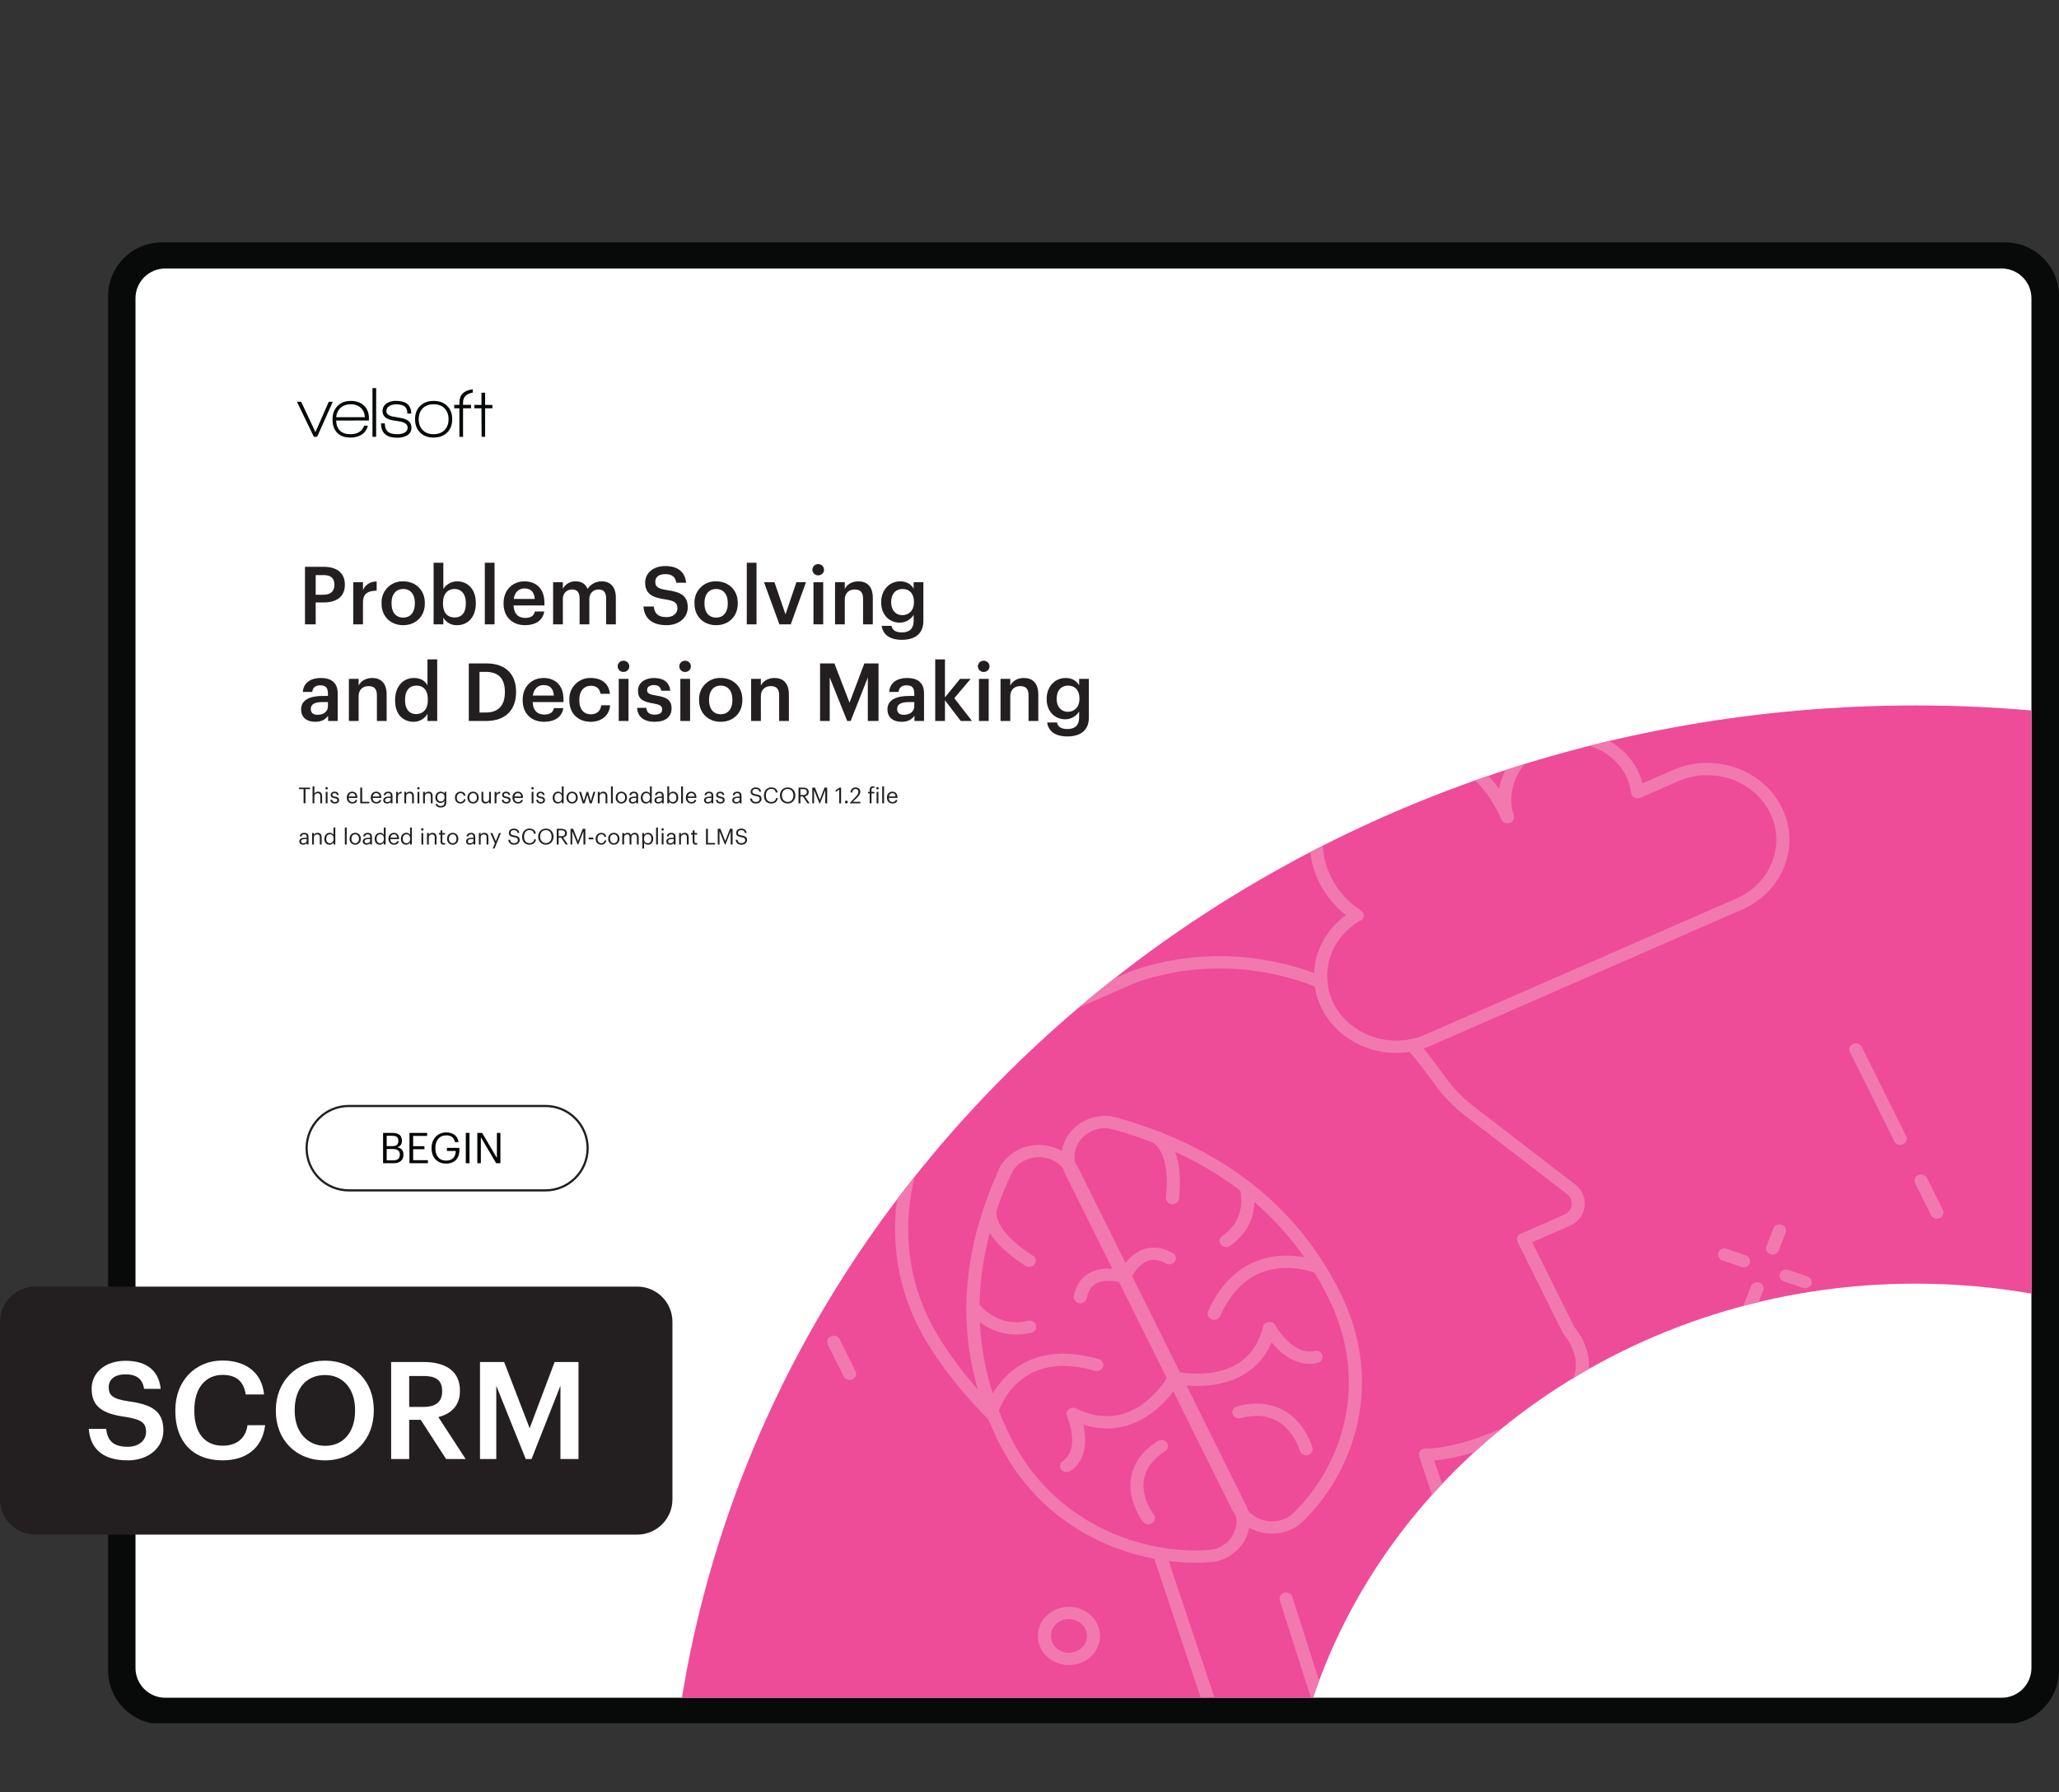
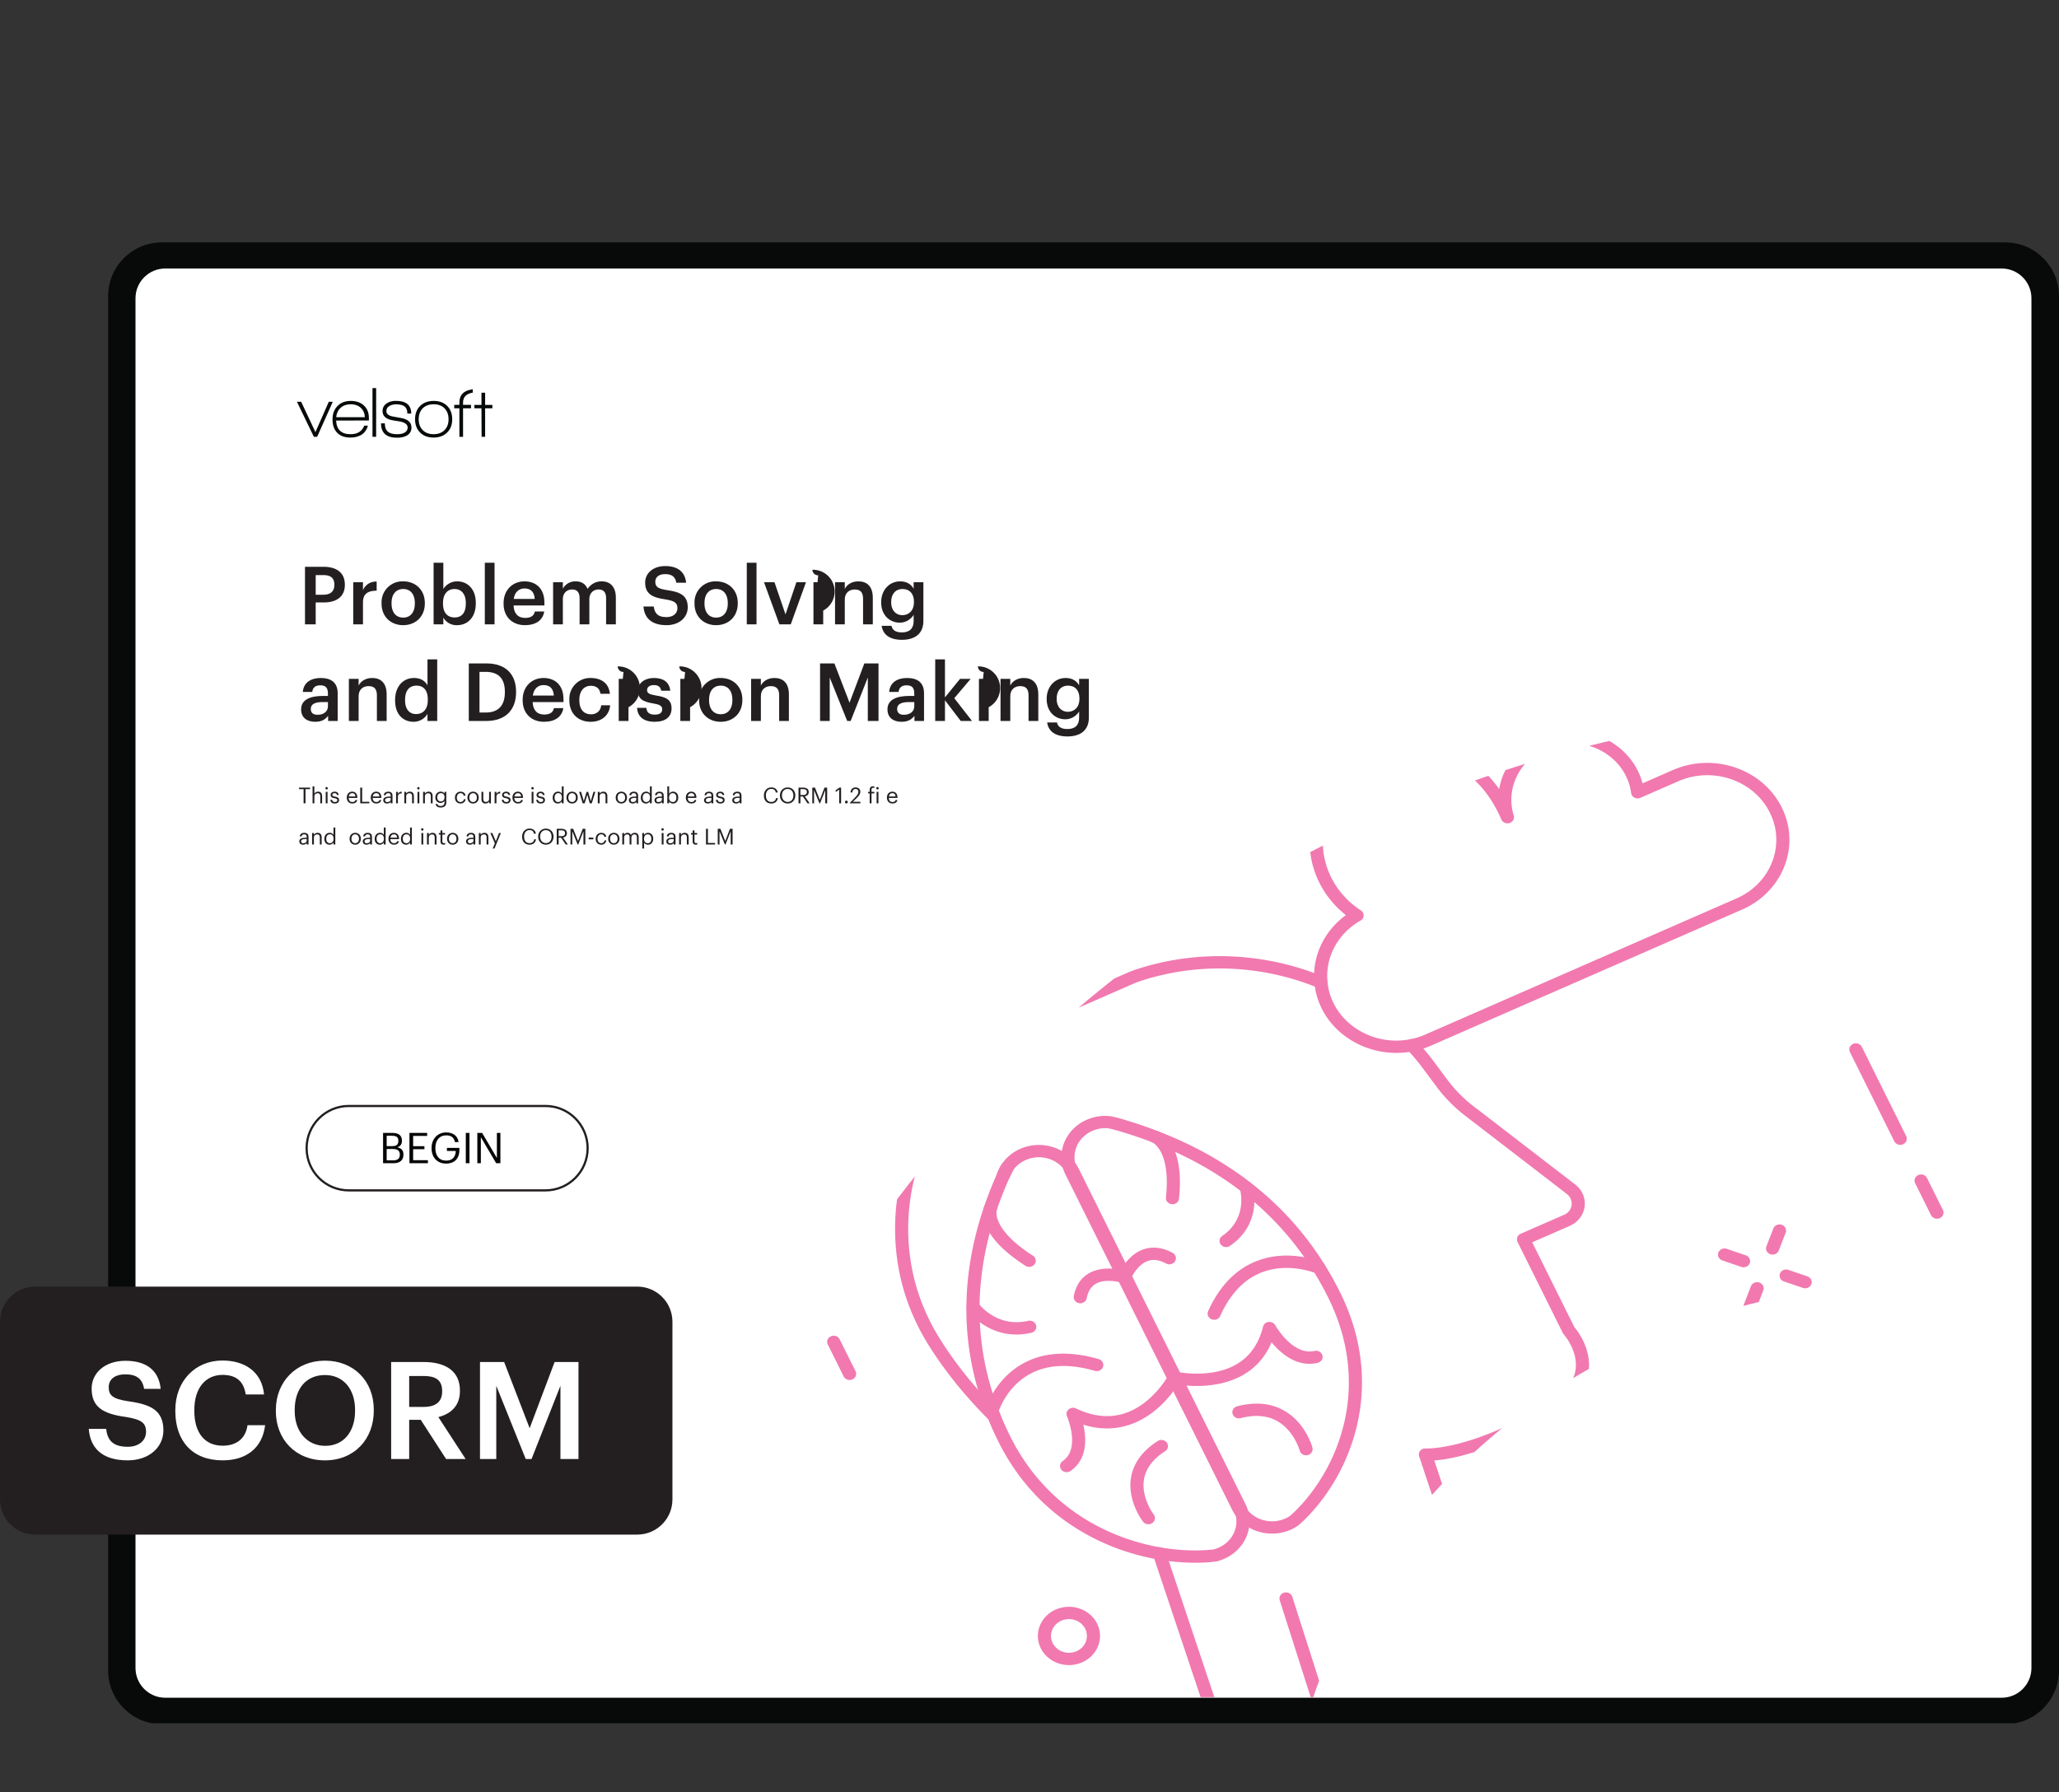
<svg xmlns="http://www.w3.org/2000/svg" xmlns:xlink="http://www.w3.org/1999/xlink" width="1251.275" height="1089.232" viewBox="0 0 938.456 816.924">
  <rect x="0" y="0" width="938.456" height="816.924" fill="#333333" stroke="none" />
  <g data-name="Figure">
    <g data-name="PlacedPDF">
      <clipPath id="a">
        <path transform="matrix(1 0 0 -1 0 816.924)" d="M49.276 31.411h889.18v675.032H49.276z" />
      </clipPath>
      <g clip-path="url(#a)">
        <path d="M911.885 778.867H77.768c-11.98 0-21.694-9.712-21.694-21.693V137.02c0-11.982 9.713-21.695 21.694-21.695h834.117c11.981 0 21.694 9.713 21.694 21.695v620.154c0 11.98-9.713 21.693-21.694 21.693" fill="#fff" />
      </g>
      <path d="M144.555 199.094h-1.505l-7.719-15.962h1.93l6.51 13.836 6.083-13.836h1.831z" fill="#070a0a" />
      <clipPath id="b">
        <path transform="matrix(1 0 0 -1 0 816.924)" d="M49.276 31.411h889.18v675.032H49.276z" />
      </clipPath>
      <g clip-path="url(#b)">
        <path d="M159.863 184.276c-1.854 0-3.375.523-4.563 1.57-1.19 1.047-1.88 2.486-2.077 4.318h13.083c-.11-1.832-.747-3.27-1.913-4.318-1.167-1.047-2.677-1.57-4.53-1.57m-6.672 7.425c.217 4.143 2.408 6.214 6.574 6.214 3.16 0 5.244-1.296 6.247-3.89h1.7c-.632 2.048-1.711 3.487-3.237 4.316-1.33.741-2.923 1.112-4.776 1.112-2.682 0-4.732-.774-6.15-2.322-1.33-1.44-1.994-3.435-1.994-5.986 0-2.507.757-4.536 2.273-6.084s3.527-2.322 6.035-2.322 4.514.703 6.018 2.11c1.505 1.406 2.258 3.298 2.258 5.674v1.145zM169.773 176.917h1.668v22.177h-1.668zM180.96 199.52c-4.864 0-7.295-2.18-7.295-6.543h1.734c0 1.723.446 2.977 1.341 3.762.893.785 2.311 1.177 4.252 1.177 1.308 0 2.388-.207 3.238-.62 1.047-.546 1.57-1.353 1.57-2.422 0-1.308-1.09-2.213-3.27-2.714-.154-.044-1.244-.219-3.272-.524-3.27-.5-4.906-1.919-4.906-4.252 0-1.526.654-2.715 1.962-3.566 1.112-.74 2.475-1.112 4.09-1.112 4.687 0 7.032 1.941 7.032 5.822h-1.767c0-1.482-.404-2.556-1.21-3.22-.807-.666-2.105-.999-3.892-.999-1.2 0-2.214.24-3.042.72-.96.567-1.44 1.352-1.44 2.355 0 1.308 1.07 2.148 3.206 2.518.567.11 1.722.317 3.467.622 3.184.545 4.776 1.995 4.776 4.35 0 1.657-.72 2.89-2.159 3.696-1.157.633-2.628.95-4.416.95M202.645 186.158c-1.2-1.254-2.867-1.881-5.004-1.881-2.094 0-3.751.616-4.972 1.848-1.222 1.232-1.831 2.895-1.831 4.989 0 2.07.615 3.723 1.847 4.955 1.232 1.232 2.884 1.847 4.956 1.847 2.07 0 3.723-.615 4.956-1.847 1.23-1.232 1.847-2.884 1.847-4.955 0-2.05-.6-3.702-1.8-4.956m-5.036 13.296c-2.595 0-4.65-.774-6.166-2.322s-2.273-3.554-2.273-6.018c0-2.552.779-4.585 2.339-6.101 1.559-1.515 3.614-2.273 6.165-2.273 2.552 0 4.596.758 6.133 2.273 1.538 1.516 2.307 3.549 2.307 6.1 0 2.55-.78 4.579-2.34 6.084-1.558 1.505-3.613 2.257-6.165 2.257M221.112 186.105v12.989h-1.602l-.066-12.99h-3.238v-1.536h3.238v-5.558h1.668v5.558h3.304v1.537zM211.051 183.492c0-2.543 1.472-4.048 4.416-4.518v-1.534c-4.055.51-6.084 2.526-6.084 6.052v1.047h-2.355v1.57h2.355v13.018h1.668v-13.018h3.631v-1.57h-3.63z" fill="#070a0a" />
        <path d="M179.295 528.906c2.01 0 2.938-.89 2.938-2.57v-.078c0-1.702-.947-2.514-3.17-2.514h-2.823v5.162zm-.542-6.477c2.03 0 2.804-.734 2.804-2.436v-.077c0-1.566-.909-2.204-2.842-2.204h-2.475v4.717zm-4.156-6.032h4.156c2.572 0 4.447.851 4.447 3.577v.078c0 1.256-.503 2.377-2.088 2.918 2.011.484 2.765 1.508 2.765 3.306v.078c0 2.61-1.779 3.866-4.543 3.866h-4.737zM186.623 516.397h8.062v1.373h-6.38v4.697h5.143v1.373h-5.143v5.007h6.728v1.373h-8.41zM196.697 523.396v-.155c0-4.04 2.726-7.057 6.69-7.057 2.744 0 5.2 1.276 5.625 4.39h-1.682c-.387-2.204-1.895-3.056-3.905-3.056-3.17 0-4.988 2.32-4.988 5.704v.154c0 3.422 1.701 5.665 4.95 5.665 2.996 0 4.291-1.953 4.35-4.408h-4.04v-1.392h5.682v1.025c0 4.002-2.455 6.128-5.993 6.128-4.253 0-6.689-2.958-6.689-6.998M212.301 516.398h1.682v13.823h-1.682zM217.56 516.397h2.185l6.728 11.426v-11.426h1.604v13.823h-1.933l-6.98-11.85v11.85h-1.604z" fill="#030505" />
        <path stroke-miterlimit="10" fill="none" stroke="#231f20" d="M158.987 542.6c-10.624 0-19.236-8.611-19.236-19.235 0-10.624 8.612-19.236 19.236-19.236h89.611c10.624 0 19.236 8.612 19.236 19.236s-8.612 19.236-19.236 19.236h-89.61z" />
        <path d="M75.313 773.863c-7.428 0-13.555-6.05-13.555-13.555V135.944c0-7.429 6.05-13.555 13.555-13.555h837.03c7.428 0 13.554 6.05 13.554 13.555v624.364h.001c0 7.43-6.05 13.555-13.555 13.555zm863.144-12.368V134.987c0-13.555-11.028-24.506-24.506-24.506H73.781c-13.554 0-24.505 11.027-24.505 24.506V761.42c0 13.554 11.027 24.505 24.505 24.505h840.17c13.478 0 24.429-10.95 24.506-24.429" fill="#080909" />
      </g>
    </g>
    <g data-name="Figure">
      <clipPath id="c">
        <path transform="matrix(1 0 0 -1 0 816.924)" d="M873.056 495.362c-284.691 0-520.524-196.183-562.245-452.283H598.49c36.764 109.403 145.786 188.733 274.566 188.733 18.053 0 35.716-1.561 52.847-4.543v265.808a611.967 611.967 0 0 1-52.847 2.285z" />
      </clipPath>
      <g clip-path="url(#c)">
-         <path d="M926.655 252.717H303.957v576.747h622.698z" fill="#ee4b98" />
        <path d="M795.953 577.386a3.162 3.162 0 0 1-2.286.094L785 574.522c-1.552-.528-2.353-2.138-1.788-3.594.564-1.456 2.28-2.206 3.833-1.677l8.666 2.958c1.552.528 2.352 2.139 1.788 3.594a2.876 2.876 0 0 1-1.547 1.583M824.014 586.968a3.16 3.16 0 0 1-2.286.093l-8.666-2.96c-1.553-.529-2.352-2.138-1.787-3.594s2.281-2.207 3.832-1.676l8.666 2.96c1.552.53 2.352 2.138 1.787 3.594a2.873 2.873 0 0 1-1.546 1.583M798.967 597.923a3.162 3.162 0 0 1-2.287.094c-1.552-.53-2.352-2.139-1.787-3.595l3.155-8.13c.565-1.455 2.28-2.205 3.832-1.676 1.553.53 2.352 2.14 1.787 3.595l-3.154 8.13a2.873 2.873 0 0 1-1.546 1.582M809.18 571.6a3.16 3.16 0 0 1-2.286.094c-1.553-.53-2.353-2.138-1.787-3.595l3.154-8.127c.565-1.456 2.282-2.207 3.832-1.676 1.552.53 2.353 2.139 1.787 3.594l-3.154 8.128a2.873 2.873 0 0 1-1.546 1.583M653.905 770.313a3.162 3.162 0 0 1-2.287.093c-1.552-.53-2.352-2.138-1.787-3.594l3.154-8.13c.563-1.454 2.28-2.205 3.832-1.676 1.553.53 2.352 2.14 1.787 3.595l-3.153 8.13a2.872 2.872 0 0 1-1.546 1.582M388.496 628.757c-1.497.655-3.277.047-3.974-1.357l-7.24-14.562c-.697-1.403-.05-3.073 1.447-3.727 1.497-.655 3.276-.047 3.973 1.356l7.24 14.563c.698 1.403.05 3.072-1.446 3.727M867.36 521.588c-1.497.655-3.276.047-3.974-1.357l-20.223-40.678c-.697-1.404-.05-3.073 1.447-3.728 1.497-.654 3.276-.046 3.974 1.357l20.223 40.678c.697 1.404.05 3.073-1.447 3.728M884.095 555.25c-1.497.656-3.276.048-3.974-1.356l-7.239-14.56c-.697-1.404-.05-3.073 1.447-3.728 1.497-.655 3.276-.047 3.974 1.357l7.238 14.56c.698 1.404.051 3.073-1.446 3.728M544.791 393.464c-4.089 1.788-5.865 6.364-3.957 10.2 1.907 3.836 6.785 5.5 10.873 3.712 4.09-1.788 5.865-6.363 3.958-10.2-1.907-3.836-6.785-5.5-10.874-3.712m9.444 18.996c-7.078 3.096-15.522.213-18.822-6.426-3.3-6.638-.227-14.558 6.85-17.654 7.079-3.096 15.523-.213 18.822 6.426 3.3 6.638.228 14.558-6.85 17.654M731.023 673.617c-4.089 1.789-5.865 6.364-3.957 10.2 1.907 3.836 6.785 5.5 10.873 3.712 4.09-1.789 5.866-6.363 3.959-10.2-1.907-3.836-6.785-5.5-10.875-3.712m9.444 18.996c-7.078 3.096-15.522.213-18.822-6.426-3.3-6.638-.227-14.558 6.85-17.654 7.078-3.096 15.523-.213 18.823 6.425 3.3 6.639.227 14.56-6.851 17.655M483.752 738.74c-4.089 1.789-5.865 6.364-3.958 10.2 1.907 3.836 6.786 5.502 10.875 3.714 4.09-1.789 5.865-6.365 3.958-10.202-1.907-3.836-6.785-5.5-10.875-3.712m9.445 18.998c-7.079 3.096-15.522.212-18.823-6.427-3.3-6.638-.227-14.56 6.85-17.655 7.078-3.096 15.523-.213 18.823 6.425 3.301 6.64.227 14.561-6.85 17.657M442.71 441.735l-56.769 24.83c-1.497.655-3.276.047-3.973-1.357-.698-1.403-.051-3.072 1.446-3.728l56.768-24.83c1.497-.654 3.276-.046 3.974 1.357.698 1.404.05 3.073-1.446 3.728M409.25 434.126l-12.808 5.602c-1.497.654-3.276.046-3.974-1.357-.697-1.403-.05-3.073 1.447-3.728l12.807-5.601c1.497-.655 3.276-.047 3.974 1.356.697 1.404.05 3.073-1.447 3.728M881.966 652.689l-56.77 24.83c-1.496.655-3.275.047-3.973-1.357-.698-1.403-.05-3.073 1.446-3.727l56.77-24.83c1.496-.655 3.276-.047 3.973 1.356.698 1.404.051 3.073-1.446 3.728M871.465 679.526l-12.808 5.602c-1.497.655-3.276.047-3.974-1.357-.698-1.403-.05-3.073 1.447-3.727l12.807-5.602c1.498-.655 3.277-.047 3.974 1.356.698 1.404.051 3.073-1.446 3.728M459.914 537.276l-5.64-1.84c.548-1.787 1.407-3.517 2.55-5.14l5.132 2.87a42.641 42.641 0 0 0-2.042 4.11" fill="#f179af" />
        <path d="M467.57 528.738c-2.375 1.038-4.362 2.64-5.745 4.634a45.81 45.81 0 0 0-1.91 3.904c-18.127 40.761-17.936 80.286.56 117.491 19.938 40.107 59.67 53.016 87.637 51.884a49.07 49.07 0 0 0 5.253-.434c.445-.14 1.245-.4 2.06-.756 7.026-3.074 10.077-10.936 6.8-17.528l-75.969-152.815c-3.277-6.592-11.66-9.454-18.686-6.38m90.382 181.807a22.592 22.592 0 0 1-3.354 1.15c-2.381.345-4.364.51-6.27.562-29.765 1.205-72.09-12.506-93.274-55.12-19.236-38.694-19.461-79.743-.667-122.005.737-1.686 1.49-3.2 2.295-4.612 2.125-3.082 4.97-5.384 8.36-6.866 10.016-4.381 21.963-.302 26.634 9.093l75.97 152.815c4.67 9.395.322 20.602-9.694 24.983" fill="#f179af" />
        <path d="M470.355 577.216a3.16 3.16 0 0 1-2.954-.225c-22.886-14.67-19.258-25.906-18.769-27.14.576-1.452 2.296-2.19 3.847-1.65 1.521.532 2.308 2.102 1.787 3.535-.089.308-2.19 8.638 16.51 20.624 1.364.874 1.713 2.619.78 3.898a2.928 2.928 0 0 1-1.201.958M470.598 607.33c-.176.076-.362.14-.559.183-18.34 4.192-28.566-9.633-28.993-10.224-.926-1.283-.567-3.026.8-3.895 1.352-.864 3.222-.535 4.149.746.374.509 8.426 11.168 22.629 7.924 1.604-.368 3.222.555 3.612 2.06.343 1.321-.372 2.651-1.638 3.205M487.406 670.776c-1.266.554-2.813.213-3.67-.883-.979-1.246-.693-3.003.638-3.92 8.259-5.693 2.001-20.252 1.937-20.4-.475-1.085-.181-2.334.738-3.13.92-.794 2.268-.97 3.384-.44 7.674 3.67 15.029 4.448 21.86 2.315 13.193-4.117 20.496-17.784 20.569-17.92.728-1.39 2.517-1.966 3.999-1.285 1.482.682 2.096 2.357 1.372 3.748-.335.647-8.42 15.874-24.008 20.767-6.56 2.057-13.425 1.975-20.473-.235 1.438 6.196 1.993 15.703-5.836 21.1a3.086 3.086 0 0 1-.51.283M453.381 645.615a3.156 3.156 0 0 1-2.046.163c-1.595-.406-2.535-1.947-2.102-3.443.168-.577 4.26-14.23 17.907-21.275 9.288-4.816 20.608-5.323 33.625-1.56 1.578.455 2.463 2.025 1.976 3.506-.485 1.483-2.159 2.31-3.738 1.854-11.41-3.298-21.152-2.912-28.979 1.114-11.451 5.911-14.985 17.715-15.02 17.835-.24.828-.853 1.47-1.623 1.806M493.633 593.8a3.155 3.155 0 0 1-1.797.216c-1.625-.277-2.701-1.738-2.405-3.262.96-4.943 3.41-8.503 7.278-10.578 7.328-3.918 16.897-.707 17.304-.567 1.547.533 2.34 2.138 1.776 3.592-.565 1.452-2.279 2.203-3.83 1.676-.073-.023-7.406-2.44-12.298.178-2.288 1.234-3.71 3.428-4.347 6.704-.18.932-.831 1.67-1.68 2.041M524.669 694.53c-1.27.555-2.82.211-3.675-.892-.303-.389-7.408-9.7-5.434-20.482 1.173-6.402 5.242-11.885 12.094-16.295 1.363-.872 3.222-.553 4.158.726.934 1.276.588 3.023-.774 3.9-5.455 3.51-8.676 7.743-9.576 12.58-1.566 8.423 4.312 16.199 4.371 16.276.964 1.254.666 3.007-.67 3.913a3.064 3.064 0 0 1-.494.273" fill="#f179af" />
        <path d="M497.855 515.491c-7.027 3.074-10.079 10.937-6.801 17.529l75.969 152.814c3.277 6.593 11.659 9.454 18.687 6.38.813-.355 1.54-.764 2.244-1.215a51.117 51.117 0 0 0 3.399-3.244c18.93-19.397 33.927-56.244 13.988-96.352-18.496-37.205-50.652-62.748-95.575-75.92a50.56 50.56 0 0 0-4.688-1.179c-2.263-.249-4.848.148-7.223 1.187M588.237 697.3c-10.015 4.38-21.964.302-26.635-9.094L485.633 535.39c-4.67-9.395-.321-20.602 9.694-24.983a20.875 20.875 0 0 1 10.729-1.632c1.92.367 3.64.8 5.512 1.36 46.578 13.657 79.957 40.203 99.193 78.897 21.184 42.613 5.176 81.839-14.969 102.482a50.882 50.882 0 0 1-4.157 3.891c-1.348.892-2.36 1.44-3.398 1.894" fill="#f179af" />
        <path d="M535.656 548.654a3.14 3.14 0 0 1-1.556.247c-1.643-.151-2.844-1.524-2.681-3.066 2.262-21.439-6.154-25.09-6.24-25.125-1.482-.597-2.238-2.208-1.649-3.618.591-1.41 2.22-2.146 3.74-1.636 1.322.441 12.83 5.057 10.1 30.931-.108 1.023-.789 1.863-1.714 2.267M560.092 568.185c-1.266.554-2.812.212-3.67-.883-.98-1.248-.693-3.004.639-3.92 11.81-8.14 8.23-20.822 8.072-21.359-.44-1.487.483-3.048 2.072-3.453 1.586-.417 3.232.442 3.683 1.927.209.687 4.925 16.92-10.287 27.405a3.048 3.048 0 0 1-.509.283M601.105 621.045c-.177.077-.362.14-.56.184-9.44 2.157-16.847-4.353-20.983-9.369-2.726 6.486-7.071 11.471-12.968 14.862-14.028 8.04-31.649 4.077-32.392 3.903-1.602-.374-2.575-1.893-2.179-3.396.396-1.504 2.015-2.422 3.62-2.048.159.037 16.016 3.582 27.855-3.26 6.134-3.537 10.226-9.323 12.163-17.196.28-1.142 1.292-1.997 2.534-2.148 1.24-.15 2.45.442 3.03 1.481.08.141 7.947 13.996 17.907 11.72 1.603-.366 3.22.556 3.612 2.062.342 1.32-.374 2.651-1.639 3.205M554.66 601.316a3.156 3.156 0 0 1-2.426.041c-1.522-.601-2.235-2.246-1.593-3.673 5.294-11.773 13.002-19.56 22.888-23.158 14.526-5.278 28.306.559 28.885.809 1.497.649 2.148 2.31 1.461 3.715-.687 1.407-2.462 2.024-3.962 1.38-.12-.05-12.156-5.087-24.285-.65-8.328 3.018-14.849 9.79-19.477 20.083a2.883 2.883 0 0 1-1.49 1.453M534.236 576.04c-.85.372-1.87.365-2.747-.104-3.085-1.648-5.79-2.037-8.269-1.186-5.29 1.838-8.024 8.655-8.051 8.724-.567 1.453-2.28 2.2-3.831 1.674-1.549-.53-2.35-2.132-1.79-3.585.147-.381 3.687-9.32 11.585-12.07 4.182-1.446 8.663-.917 13.317 1.57 1.435.767 1.936 2.48 1.117 3.825-.318.524-.79.916-1.331 1.153M596.552 663.088a3.155 3.155 0 0 1-.541.18c-1.6.377-3.222-.535-3.627-2.034-.025-.092-2.597-9.313-10.483-13.603-4.528-2.463-10.056-2.87-16.43-1.206-1.59.416-3.24-.458-3.682-1.95-.444-1.494.496-3.035 2.08-3.454 8.006-2.09 15.1-1.489 21.083 1.786 10.075 5.512 13.11 16.6 13.234 17.068.35 1.323-.365 2.658-1.634 3.213M626.526 348.95c-20.44 8.94-29.317 31.812-19.785 50.986 3.017 6.068 7.68 11.256 13.485 15.003.837.541 1.325 1.444 1.293 2.397-.031.952-.575 1.825-1.446 2.317-10.251 5.79-16.144 16.73-15.013 27.871.274 3.357 1.21 6.639 2.785 9.808 6.14 12.353 20.857 19.21 35.012 16.348 2.221-.406 4.451-1.101 6.686-2.078L791.5 409.51c15.673-6.856 22.479-24.394 15.17-39.095l-.02-.04c-7.32-14.723-26.025-21.124-41.699-14.269l-17.292 7.563a3.162 3.162 0 0 1-2.723-.094c-.84-.439-1.402-1.23-1.511-2.128-.325-2.64-1.122-5.251-2.369-7.76-6.4-12.873-22.733-18.48-36.41-12.497-12.171 5.324-18.494 18.438-14.706 30.504.45 1.433-.383 2.938-1.885 3.44-1.505.493-3.159-.21-3.757-1.597-5.633-13.056-14.413-22.1-25.392-26.154-10.072-3.719-21.57-3.162-32.381 1.566m167.503 65.645L652.07 476.686c-2.676 1.17-5.371 2.008-8.012 2.488-16.798 3.399-34.324-4.768-41.614-19.432-1.9-3.823-3.018-7.758-3.342-11.737-1.208-11.883 4.336-23.61 14.33-30.874-5.11-4.017-9.255-9.078-12.111-14.825-10.926-21.977-.752-48.193 22.677-58.441 12.311-5.385 25.487-5.99 37.1-1.702 8.803 3.25 16.325 9.204 22.192 17.488 1.714-10.016 8.564-19.055 18.83-23.545 16.666-7.29 36.565-.467 44.358 15.21a30.128 30.128 0 0 1 2.165 5.734l13.782-6.028c18.662-8.163 40.933-.544 49.647 16.982l.02.04c8.701 17.505.599 38.387-18.063 46.55" fill="#f179af" />
        <path d="M685.929 656.618c-22.83 9.986-35.735 9.27-36.427 9.221-1.648-.113-2.885-1.458-2.764-3.002.12-1.546 1.553-2.704 3.2-2.592.189.012 20.717.97 55.991-20.574 7.175-4.377 11.265-9.464 12.155-15.12 1.372-8.724-5.286-16.24-5.353-16.315a2.85 2.85 0 0 1-.43-.63l-20.636-41.509c-.698-1.403-.05-3.073 1.446-3.727l19.806-8.663c1.877-.821 3.108-2.405 3.375-4.347.267-1.945-.532-3.852-2.138-5.104l-46.44-35.751c-4.787-3.665-9.115-8.046-12.858-13.012l-6.285-8.46a100.79 100.79 0 0 0-7.329-8.759c-1.09-1.163-.97-2.936.271-3.958 1.242-1.023 3.13-.91 4.22.254a106.432 106.432 0 0 1 7.744 9.256l6.274 8.444c3.42 4.537 7.377 8.544 11.751 11.894l46.46 35.767c3.204 2.495 4.792 6.286 4.26 10.147-.526 3.83-3.06 7.087-6.777 8.713l-17.096 7.477 19.216 38.653c1.476 1.746 8.023 10.166 6.444 20.389-1.134 7.342-6.119 13.756-14.817 19.064-8.613 5.258-16.388 9.237-23.263 12.244M454.328 648.001c-1.138.498-2.534.284-3.442-.62-10.9-10.864-20.128-22.273-27.43-33.907-9.577-15.174-14.769-31.855-15.426-49.572-1.662-44.356 26.109-85.632 70.748-105.157l35.82-15.667c.251-.107 5.109-2.112 13.356-4.031 24.86-5.85 51.618-3.656 75.338 6.178 1.511.627 2.194 2.283 1.527 3.7-.67 1.416-2.435 2.057-3.945 1.432-22.508-9.333-47.89-11.416-71.473-5.868-7.698 1.793-12.284 3.676-12.33 3.696l-35.766 15.644c-42.459 18.571-68.875 57.776-67.298 99.876.622 16.77 5.534 32.556 14.599 46.916 7.08 11.283 16.04 22.355 26.636 32.917 1.132 1.127 1.075 2.902-.129 3.965-.238.209-.504.375-.785.498" fill="#f179af" />
        <path d="M678.39 748.136c-.12.054-.246.1-.377.138-1.577.461-3.254-.364-3.745-1.844l-27.412-82.54c-.492-1.48.395-3.056 1.965-3.511 1.577-.463 3.254.363 3.745 1.843l27.413 82.54c.45 1.357-.253 2.79-1.588 3.375M373.207 591.367l-14.82-29.813v13.274l9.4 18.91c.698 1.403 2.477 2.011 3.974 1.357 1.497-.655 2.144-2.325 1.446-3.728M368.754 470.988c-.698-1.404-2.477-2.012-3.974-1.357l-6.394 2.797v6.19l8.921-3.903c1.498-.655 2.145-2.324 1.447-3.727M380.889 443.436c-.698-1.403-2.477-2.012-3.974-1.357l-18.529 8.104v6.19l21.056-9.21c1.497-.654 2.144-2.324 1.447-3.727M629.724 773.233l1.058.361h11.609c.016-1.16-.728-2.253-1.955-2.673l-8.666-2.959c-1.551-.53-3.268.22-3.833 1.676-.565 1.456.235 3.065 1.787 3.595M597.38 773.594h6.244l-14.617-45.752c-.474-1.483-2.141-2.326-3.724-1.882-1.57.452-2.479 2.01-2.005 3.493zM547.2 773.594h6.269l-22.202-66.367c-.495-1.479-2.173-2.302-3.75-1.839-1.56.473-2.451 2.04-1.957 3.516zM906.993 657.796l-21.056 9.21c-1.497.655-2.143 2.324-1.446 3.728.698 1.403 2.477 2.01 3.974 1.356l18.528-8.104zM906.993 635.552l-8.92 3.902c-1.498.655-2.145 2.324-1.447 3.728.697 1.403 2.476 2.011 3.974 1.356l6.393-2.797z" fill="#f179af" />
      </g>
    </g>
    <symbol id="d">
      <path d="M0 0h.133v.272h.1c.153 0 .262.067.262.218v.004C.495.644.39.715.23.715H0V0m.133.368v.244H.23C.315.612.365.579.365.494V.49C.365.411.318.368.23.368H.133z" />
    </symbol>
    <symbol id="e">
      <path d="M0 0h.121v.272c0 .111.064.145.17.146v.113a.174.174 0 0 1-.17-.106v.098H0V0z" />
    </symbol>
    <symbol id="f">
      <path d="M.269.094C.177.094.124.161.124.268v.008c0 .108.055.173.145.173S.413.383.413.275V.268C.413.161.359.094.269.094M.268 0c.154 0 .269.106.269.269v.008c0 .16-.115.267-.268.267A.259.259 0 0 1 0 .274V.266C0 .107.114 0 .268 0z" />
    </symbol>
    <symbol id="g">
      <path d="M.292 0c.135 0 .232.102.232.27v.008c0 .169-.101.266-.232.266A.202.202 0 0 1 .121.449v.326H0V.01h.121v.084A.187.187 0 0 1 .292 0m-.03.096C.174.096.117.151.117.268v.008c0 .116.06.173.144.173C.34.449.4.392.4.276V.268C.4.156.351.096.262.096z" />
    </symbol>
    <symbol id="h">
      <path d="M0 0h.121v.765H0V0z" />
    </symbol>
    <symbol id="i">
      <path d="M.265 0c.134 0 .223.06.24.17H.388C.379.119.341.09.268.09c-.09 0-.14.056-.144.155h.383V.28C.507.467.39.544.26.544.111.544 0 .436 0 .274V.266C0 .101.111 0 .265 0M.126.326c.012.081.061.13.134.13.075 0 .121-.04.127-.13H.126z" />
    </symbol>
    <symbol id="j">
      <path d="M0 0h.121v.313c0 .08.055.12.115.12C.295.433.329.4.329.323V0H.45v.313c0 .08.055.12.115.12.06 0 .093-.033.093-.11V0h.121v.331c0 .144-.078.203-.174.203A.206.206 0 0 1 .428.44C.402.505.348.534.28.534A.175.175 0 0 1 .121.443v.08H0V0z" />
    </symbol>
    <symbol id="k">
      <path d="M0 0z" />
    </symbol>
    <symbol id="l">
      <path d="M.287 0C.445 0 .55.097.55.221.55.364.463.412.295.435.171.453.147.482.147.54c0 .055.042.094.123.094.082 0 .125-.032.138-.107H.53C.516.664.424.734.27.734.121.734.021.646.021.529.021.395.102.343.273.32.389.301.422.276.422.21S.366.1.287.1C.166.1.137.16.128.232H0C.01.097.092 0 .287 0z" />
    </symbol>
    <symbol id="m">
      <path d="M.191 0h.141l.189.523H.402L.267.124.13.523H0L.191 0z" />
    </symbol>
    <symbol id="n">
-       <path d="M.013 0h.121v.523H.013V0m.059.609c.04 0 .072.03.072.069a.07.07 0 0 1-.072.07A.07.07 0 0 1 0 .678.07.07 0 0 1 .072.609z" />
+       <path d="M.013 0h.121v.523H.013V0c.04 0 .072.03.072.069a.07.07 0 0 1-.072.07A.07.07 0 0 1 0 .678.07.07 0 0 1 .072.609z" />
    </symbol>
    <symbol id="o">
      <path d="M0 0h.121v.308c0 .083.055.125.123.125.072 0 .104-.036.104-.115V0h.121v.329C.469.473.395.534.29.534.204.534.146.491.121.44v.083H0V0z" />
    </symbol>
    <symbol id="p">
      <path d="M.258 0C.42 0 .523.077.524.231v.484H.403v-.08C.373.687.321.726.235.726.1.726 0 .616 0 .469V.462C0 .311.101.213.232.213.309.213.374.26.403.31V.233C.403.139.351.092.257.092c-.079 0-.119.03-.129.082H.006C.02.074.094 0 .258 0m.004.306c-.078 0-.138.06-.138.157v.008c0 .095.052.16.142.16.087 0 .141-.059.141-.158V.466c0-.1-.061-.16-.145-.16z" />
    </symbol>
    <use xlink:href="#d" transform="matrix(36.704 0 0 -36.704 139.01 284.596)" fill="#231f20" />
    <use xlink:href="#e" transform="matrix(36.704 0 0 -36.704 160.995 284.596)" fill="#231f20" />
    <use xlink:href="#f" transform="matrix(36.704 0 0 -36.704 173.915 284.963)" fill="#231f20" />
    <use xlink:href="#g" transform="matrix(36.704 0 0 -36.704 197.626 284.963)" fill="#231f20" />
    <use xlink:href="#h" transform="matrix(36.704 0 0 -36.704 220.97 284.596)" fill="#231f20" />
    <use xlink:href="#i" transform="matrix(36.704 0 0 -36.704 229.522 284.963)" fill="#231f20" />
    <use xlink:href="#j" transform="matrix(36.704 0 0 -36.704 252.095 284.596)" fill="#231f20" />
    <use xlink:href="#k" transform="matrix(36.704 0 0 -36.704 283.147 284.596)" fill="#231f20" />
    <use xlink:href="#l" transform="matrix(36.704 0 0 -36.704 293.277 284.963)" fill="#231f20" />
    <use xlink:href="#f" transform="matrix(36.704 0 0 -36.704 316.547 284.963)" fill="#231f20" />
    <use xlink:href="#h" transform="matrix(36.704 0 0 -36.704 340.368 284.596)" fill="#231f20" />
    <use xlink:href="#m" transform="matrix(36.704 0 0 -36.704 348.223 284.596)" fill="#231f20" />
    <use xlink:href="#n" transform="matrix(36.704 0 0 -36.704 370.282 284.596)" fill="#231f20" />
    <use xlink:href="#o" transform="matrix(36.704 0 0 -36.704 380.596 284.596)" fill="#231f20" />
    <use xlink:href="#p" transform="matrix(36.704 0 0 -36.704 401.628 291.643)" fill="#231f20" />
    <use xlink:href="#k" transform="matrix(36.704 0 0 -36.704 423.503 284.596)" fill="#231f20" />
  </g>
  <g data-name="P">
    <symbol id="q">
      <path d="M.175 0c.08 0 .126.029.16.074V.01h.119v.343c0 .143-.092.191-.209.191C.128.544.031.493.021.371h.117c.006.052.037.082.1.082.071 0 .095-.035.095-.105V.321H.268C.118.321 0 .277 0 .155 0 .046.079 0 .175 0m.029.087C.144.087.12.116.12.16c0 .064.059.085.151.085h.062V.193C.333.126.278.087.204.087z" />
    </symbol>
    <symbol id="r">
      <path d="M.23 0a.2.2 0 0 1 .172.098V.01h.121v.765H.402V.453C.373.505.32.544.235.544.099.544 0 .438 0 .271V.263C0 .093.099 0 .23 0m.03.096c-.078 0-.136.055-.136.17v.008c0 .113.052.175.141.175.088 0 .141-.057.141-.172V.269C.406.152.344.096.26.096z" />
    </symbol>
    <symbol id="s">
      <path d="M.133.105V.61H.21C.378.61.448.517.448.363V.355c0-.158-.077-.25-.237-.25H.133M0 0h.215c.251 0 .372.148.372.356v.009c0 .208-.121.35-.37.35H0V0z" />
    </symbol>
    <symbol id="t">
      <path d="M.264 0c.142 0 .233.085.242.205H.395C.388.131.333.093.269.093.18.093.124.153.124.267v.008c0 .108.059.172.142.172.064 0 .11-.029.12-.099h.117C.489.492.38.544.264.544A.258.258 0 0 1 0 .273V.265C0 .098.114 0 .264 0z" />
    </symbol>
    <symbol id="u">
      <path d="M.219 0c.134 0 .209.061.209.167 0 .111-.073.141-.196.16C.149.341.124.356.124.394c0 .037.031.062.083.062C.263.456.29.434.3.386h.112C.399.504.314.544.207.544.109.544.011.492.011.387.011.289.062.25.2.228.277.215.312.199.312.156.312.112.283.089.218.089.147.089.12.12.114.173H0C.005.062.084 0 .219 0z" />
    </symbol>
    <symbol id="v">
      <path d="M0 0h.12v.54L.337 0H.38l.213.54V0h.133v.715H.55L.366.227.178.715H0V0z" />
    </symbol>
    <symbol id="w">
      <path d="M0 0h.121v.257L.317 0h.14l-.22.283.203.24H.308L.121.293v.472H0V0z" />
    </symbol>
    <use xlink:href="#q" transform="matrix(36.704 0 0 -36.704 137.248 329.008)" fill="#231f20" />
    <use xlink:href="#o" transform="matrix(36.704 0 0 -36.704 159.013 328.64)" fill="#231f20" />
    <use xlink:href="#r" transform="matrix(36.704 0 0 -36.704 180.082 329.008)" fill="#231f20" />
    <use xlink:href="#k" transform="matrix(36.704 0 0 -36.704 201.92 328.64)" fill="#231f20" />
    <use xlink:href="#s" transform="matrix(36.704 0 0 -36.704 213.666 328.64)" fill="#231f20" />
    <use xlink:href="#i" transform="matrix(36.704 0 0 -36.704 238.22 329.008)" fill="#231f20" />
    <use xlink:href="#t" transform="matrix(36.704 0 0 -36.704 259.51 329.008)" fill="#231f20" />
    <use xlink:href="#n" transform="matrix(36.704 0 0 -36.704 281.532 328.64)" fill="#231f20" />
    <use xlink:href="#u" transform="matrix(36.704 0 0 -36.704 290.377 329.008)" fill="#231f20" />
    <use xlink:href="#n" transform="matrix(36.704 0 0 -36.704 309.61 328.64)" fill="#231f20" />
    <use xlink:href="#f" transform="matrix(36.704 0 0 -36.704 318.64 329.008)" fill="#231f20" />
    <use xlink:href="#o" transform="matrix(36.704 0 0 -36.704 342.35 328.64)" fill="#231f20" />
    <use xlink:href="#k" transform="matrix(36.704 0 0 -36.704 362.024 328.64)" fill="#231f20" />
    <use xlink:href="#v" transform="matrix(36.704 0 0 -36.704 373.77 328.64)" fill="#231f20" />
    <use xlink:href="#q" transform="matrix(36.704 0 0 -36.704 404.49 329.008)" fill="#231f20" />
    <use xlink:href="#w" transform="matrix(36.704 0 0 -36.704 426.256 328.64)" fill="#231f20" />
    <use xlink:href="#n" transform="matrix(36.704 0 0 -36.704 445.71 328.64)" fill="#231f20" />
    <use xlink:href="#o" transform="matrix(36.704 0 0 -36.704 456.023 328.64)" fill="#231f20" />
    <use xlink:href="#p" transform="matrix(36.704 0 0 -36.704 477.055 335.688)" fill="#231f20" />
  </g>
  <g data-name="P">
    <symbol id="x">
      <path d="M.208 0h.087v.644h.208v.071H0V.644h.208V0z" />
    </symbol>
    <symbol id="y">
      <path d="M0 0h.083v.317c0 .094.069.143.146.143C.313.46.352.419.352.327V0h.083v.321c0 .152-.076.211-.184.211C.165.532.107.489.083.44v.333H0V0z" />
    </symbol>
    <symbol id="z">
      <path d="M.015 0h.083v.523H.015V0m.04.632c.03 0 .055.025.055.055S.085.742.055.742A.055.055 0 0 1 0 .687C0 .657.025.632.055.632z" />
    </symbol>
    <symbol id="A">
      <path d="M.205 0c.127 0 .192.064.192.159C.397.27.321.294.213.314.117.331.091.35.091.397c0 .045.039.075.099.075C.256.472.288.447.3.39h.08C.366.503.285.541.191.541.109.541.014.491.014.394.014.303.06.265.196.24.277.225.318.207.318.152.318.096.283.069.204.069.12.069.087.108.081.17H0C.005.063.08 0 .205 0z" />
    </symbol>
    <symbol id="B">
      <path d="M0 0z" />
    </symbol>
    <symbol id="C">
      <path d="M.253 0c.118 0 .205.055.223.16H.393C.382.099.335.069.254.069.147.069.09.135.086.254H.48v.027c0 .187-.114.26-.235.26C.101.541 0 .431 0 .273V.265C0 .104.105 0 .253 0M.089.321C.103.414.16.472.245.472c.086 0 .142-.043.15-.151H.089z" />
    </symbol>
    <symbol id="D">
      <path d="M0 0h.414v.071H.087v.644H0V0z" />
    </symbol>
    <symbol id="E">
      <path d="M.174 0c.077 0 .124.026.163.075V.009H.42v.345C.42.5.329.541.229.541.128.541.033.497.022.378h.083c.008.064.048.094.12.094.08 0 .112-.035.112-.118V.316H.262C.128.316 0 .275 0 .154 0 .047.077 0 .174 0m.008.066C.109.066.083.1.083.154c0 .077.077.103.182.103h.072V.192C.337.111.27.066.182.066z" />
    </symbol>
    <symbol id="F">
      <path d="M0 0h.083v.287c0 .129.067.162.172.167v.078C.161.529.116.488.083.429v.094H0V0z" />
    </symbol>
    <symbol id="G">
      <path d="M0 0h.083v.317c0 .094.069.143.146.143C.313.46.352.419.352.327V0h.083v.321c0 .152-.076.211-.184.211C.165.532.107.489.083.44v.083H0V0z" />
    </symbol>
    <symbol id="H">
      <path d="M.248 0c.146 0 .249.074.25.226v.488H.415V.63a.187.187 0 0 1-.171.093C.1.723 0 .605 0 .463V.456C0 .312.101.208.238.208c.076 0 .147.048.177.099V.231C.415.119.35.07.247.07.158.07.108.101.096.161H.011C.025.073.093 0 .248 0M.247.277C.159.277.086.345.086.459v.008c0 .11.062.187.166.187.102 0 .166-.068.166-.185V.462C.418.345.344.277.247.277z" />
    </symbol>
    <symbol id="I">
      <path d="M.256 0c.126 0 .217.084.228.197H.407C.398.112.331.069.257.069.156.069.086.137.086.265v.008c0 .123.073.199.168.199.072 0 .132-.031.145-.114h.082C.465.491.363.541.254.541.114.541 0 .433 0 .273V.265C0 .103.11 0 .256 0z" />
    </symbol>
    <symbol id="J">
      <path d="M.257.069C.151.069.086.147.086.266v.008c0 .12.066.198.171.198.104 0 .171-.078.171-.199V.266C.428.148.362.069.257.069M.256 0c.149 0 .258.109.258.267v.008c0 .157-.109.266-.257.266C.109.541 0 .431 0 .274V.266C0 .113.107 0 .256 0z" />
    </symbol>
    <symbol id="K">
      <path d="M.182 0c.084 0 .142.043.166.092V.009h.083v.523H.348V.215C.348.121.278.072.204.072.122.072.083.113.083.205v.327H0V.201C0 .057.078 0 .182 0z" />
    </symbol>
    <symbol id="L">
      <path d="M.236 0a.22.22 0 0 1 .179.099v-.09h.083v.773H.415V.448a.187.187 0 0 1-.171.093C.1.541 0 .428 0 .268V.26C0 .097.099 0 .236 0m.009.069C.157.069.086.132.086.264v.008c0 .127.062.2.166.2.102 0 .166-.063.166-.197V.267C.418.133.342.069.245.069z" />
    </symbol>
    <symbol id="M">
      <path d="M.161 0h.091l.122.392L.483 0h.092l.163.523H.653L.53.102.411.523H.339L.212.102.09.523H0L.161 0z" />
    </symbol>
    <symbol id="N">
-       <path d="M0 0h.084v.773H0V0z" />
-     </symbol>
+       </symbol>
    <symbol id="O">
      <path d="M.26 0c.144 0 .238.11.238.27v.008C.498.441.397.541.26.541A.215.215 0 0 1 .083.444v.338H0V.009h.083v.086A.2.2 0 0 1 .26 0M.252.069C.15.069.08.132.08.266v.008c0 .134.074.198.171.198.088 0 .161-.066.161-.198V.266C.412.139.356.069.252.069z" />
    </symbol>
    <symbol id="P">
-       <path d="M.273 0C.415 0 .52.091.52.211.52.346.436.394.277.419.131.441.105.477.105.547c0 .067.051.116.149.116.099 0 .151-.037.168-.127H.5C.486.663.397.733.254.733.119.733.024.649.024.539c0-.127.089-.174.239-.197C.399.32.436.286.436.205.436.124.365.07.273.07.129.07.095.142.084.227H0C.013.105.082 0 .273 0z" />
-     </symbol>
+       </symbol>
    <symbol id="Q">
      <path d="M.334 0c.16 0 .274.081.299.246H.552C.534.13.453.071.336.071.182.071.09.181.09.363v.008c0 .18.099.295.247.295C.459.666.522.61.54.501h.086C.611.656.485.735.336.735.142.735 0 .582 0 .37V.362C0 .142.127 0 .334 0z" />
    </symbol>
    <symbol id="R">
      <path d="M.354.072C.205.072.09.19.09.363v.008c0 .17.096.292.262.292.165 0 .259-.13.259-.29V.365C.611.192.513.072.354.072m0-.072c.208 0 .347.162.347.364v.008c0 .201-.139.361-.349.361C.142.733 0 .573 0 .37V.362C0 .162.143 0 .354 0z" />
    </symbol>
    <symbol id="S">
      <path d="M0 0h.087v.311h.11L.41 0h.097L.288.317c.098.019.177.077.177.195v.004c0 .143-.113.199-.25.199H0V0m.087.38v.265h.134C.318.645.378.613.378.516V.512C.378.424.323.38.221.38H.087z" />
    </symbol>
    <symbol id="T">
      <path d="M0 0h.08v.602L.325 0h.027l.237.602V0h.087v.715h-.12L.342.158.121.715H0V0z" />
    </symbol>
    <symbol id="U">
      <path d="M.16 0h.087v.715H.166L0 .595V.514l.16.115V0z" />
    </symbol>
    <symbol id="V">
      <path d="M.064 0c.035 0 .064.028.064.064a.064.064 0 0 1-.064.064A.064.064 0 0 1 0 .064C0 .028.029 0 .064 0z" />
    </symbol>
    <symbol id="W">
      <path d="M0 0h.479v.071H.134l.197.192c.088.086.144.172.144.26 0 .123-.084.201-.216.201C.123.724.038.635.027.495h.081c.014.112.068.159.151.159C.34.654.387.606.387.526.387.453.349.388.284.319L0 .02V0z" />
    </symbol>
    <symbol id="X">
      <path d="M.075 0h.083v.453h.128v.07H.158v.094c0 .053.021.09.074.09A.138.138 0 0 0 .286.698v.07a.147.147 0 0 1-.057.008C.126.776.075.714.075.608V.523H0v-.07h.075V0z" />
    </symbol>
    <use xlink:href="#x" transform="matrix(10.009 0 0 -10.009 136.29 366.174)" fill="#231f20" />
    <use xlink:href="#y" transform="matrix(10.009 0 0 -10.009 142.456 366.174)" fill="#231f20" />
    <use xlink:href="#z" transform="matrix(10.009 0 0 -10.009 148.31 366.174)" fill="#231f20" />
    <use xlink:href="#A" transform="matrix(10.009 0 0 -10.009 150.563 366.264)" fill="#231f20" />
    <use xlink:href="#B" transform="matrix(10.009 0 0 -10.009 154.957 366.174)" fill="#231f20" />
    <use xlink:href="#C" transform="matrix(10.009 0 0 -10.009 158.06 366.264)" fill="#231f20" />
    <use xlink:href="#D" transform="matrix(10.009 0 0 -10.009 164.195 366.174)" fill="#231f20" />
    <use xlink:href="#C" transform="matrix(10.009 0 0 -10.009 168.998 366.264)" fill="#231f20" />
    <use xlink:href="#E" transform="matrix(10.009 0 0 -10.009 174.693 366.264)" fill="#231f20" />
    <use xlink:href="#F" transform="matrix(10.009 0 0 -10.009 180.529 366.174)" fill="#231f20" />
    <use xlink:href="#G" transform="matrix(10.009 0 0 -10.009 184.292 366.174)" fill="#231f20" />
    <use xlink:href="#z" transform="matrix(10.009 0 0 -10.009 190.147 366.174)" fill="#231f20" />
    <use xlink:href="#G" transform="matrix(10.009 0 0 -10.009 192.83 366.174)" fill="#231f20" />
    <use xlink:href="#H" transform="matrix(10.009 0 0 -10.009 198.425 368.086)" fill="#231f20" />
    <use xlink:href="#B" transform="matrix(10.009 0 0 -10.009 204.25 366.174)" fill="#231f20" />
    <use xlink:href="#I" transform="matrix(10.009 0 0 -10.009 207.352 366.264)" fill="#231f20" />
    <use xlink:href="#J" transform="matrix(10.009 0 0 -10.009 213.058 366.264)" fill="#231f20" />
    <use xlink:href="#K" transform="matrix(10.009 0 0 -10.009 219.443 366.264)" fill="#231f20" />
    <use xlink:href="#F" transform="matrix(10.009 0 0 -10.009 225.439 366.174)" fill="#231f20" />
    <use xlink:href="#A" transform="matrix(10.009 0 0 -10.009 228.72 366.264)" fill="#231f20" />
    <use xlink:href="#C" transform="matrix(10.009 0 0 -10.009 233.565 366.264)" fill="#231f20" />
    <use xlink:href="#B" transform="matrix(10.009 0 0 -10.009 238.8 366.174)" fill="#231f20" />
    <use xlink:href="#z" transform="matrix(10.009 0 0 -10.009 242.162 366.174)" fill="#231f20" />
    <use xlink:href="#A" transform="matrix(10.009 0 0 -10.009 244.414 366.264)" fill="#231f20" />
    <use xlink:href="#B" transform="matrix(10.009 0 0 -10.009 248.808 366.174)" fill="#231f20" />
    <use xlink:href="#L" transform="matrix(10.009 0 0 -10.009 251.911 366.264)" fill="#231f20" />
    <use xlink:href="#J" transform="matrix(10.009 0 0 -10.009 258.187 366.264)" fill="#231f20" />
    <use xlink:href="#M" transform="matrix(10.009 0 0 -10.009 263.962 366.174)" fill="#231f20" />
    <use xlink:href="#G" transform="matrix(10.009 0 0 -10.009 272.47 366.174)" fill="#231f20" />
    <use xlink:href="#N" transform="matrix(10.009 0 0 -10.009 278.475 366.174)" fill="#231f20" />
    <use xlink:href="#J" transform="matrix(10.009 0 0 -10.009 280.627 366.264)" fill="#231f20" />
    <use xlink:href="#E" transform="matrix(10.009 0 0 -10.009 286.632 366.264)" fill="#231f20" />
    <use xlink:href="#L" transform="matrix(10.009 0 0 -10.009 292.077 366.264)" fill="#231f20" />
    <use xlink:href="#E" transform="matrix(10.009 0 0 -10.009 298.312 366.264)" fill="#231f20" />
    <use xlink:href="#O" transform="matrix(10.009 0 0 -10.009 304.148 366.264)" fill="#231f20" />
    <use xlink:href="#N" transform="matrix(10.009 0 0 -10.009 310.443 366.174)" fill="#231f20" />
    <use xlink:href="#C" transform="matrix(10.009 0 0 -10.009 312.595 366.264)" fill="#231f20" />
    <use xlink:href="#B" transform="matrix(10.009 0 0 -10.009 317.83 366.174)" fill="#231f20" />
    <use xlink:href="#E" transform="matrix(10.009 0 0 -10.009 320.892 366.264)" fill="#231f20" />
    <use xlink:href="#A" transform="matrix(10.009 0 0 -10.009 326.297 366.264)" fill="#231f20" />
    <use xlink:href="#B" transform="matrix(10.009 0 0 -10.009 330.691 366.174)" fill="#231f20" />
    <use xlink:href="#E" transform="matrix(10.009 0 0 -10.009 333.754 366.264)" fill="#231f20" />
    <use xlink:href="#B" transform="matrix(10.009 0 0 -10.009 338.748 366.174)" fill="#231f20" />
    <use xlink:href="#P" transform="matrix(10.009 0 0 -10.009 341.881 366.264)" fill="#231f20" />
    <use xlink:href="#Q" transform="matrix(10.009 0 0 -10.009 348.177 366.264)" fill="#231f20" />
    <use xlink:href="#R" transform="matrix(10.009 0 0 -10.009 355.483 366.264)" fill="#231f20" />
    <use xlink:href="#S" transform="matrix(10.009 0 0 -10.009 363.95 366.174)" fill="#231f20" />
    <use xlink:href="#T" transform="matrix(10.009 0 0 -10.009 370.236 366.174)" fill="#231f20" />
    <use xlink:href="#B" transform="matrix(10.009 0 0 -10.009 377.903 366.174)" fill="#231f20" />
    <use xlink:href="#U" transform="matrix(10.009 0 0 -10.009 380.886 366.174)" fill="#231f20" />
    <use xlink:href="#V" transform="matrix(10.009 0 0 -10.009 385.12 366.224)" fill="#231f20" />
    <use xlink:href="#W" transform="matrix(10.009 0 0 -10.009 387.361 366.174)" fill="#231f20" />
    <use xlink:href="#B" transform="matrix(10.009 0 0 -10.009 392.716 366.174)" fill="#231f20" />
    <use xlink:href="#X" transform="matrix(10.009 0 0 -10.009 395.639 366.174)" fill="#231f20" />
    <use xlink:href="#z" transform="matrix(10.009 0 0 -10.009 399.392 366.174)" fill="#231f20" />
    <use xlink:href="#N" transform="matrix(10.009 0 0 -10.009 402.095 366.174)" fill="#231f20" />
    <use xlink:href="#C" transform="matrix(10.009 0 0 -10.009 404.247 366.264)" fill="#231f20" />
    <use xlink:href="#B" transform="matrix(10.009 0 0 -10.009 409.481 366.174)" fill="#231f20" />
  </g>
  <g data-name="P">
    <symbol id="Y">
      <path d="M.216 0C.25 0 .27.005.287.011v.07A.17.17 0 0 0 .223.07C.181.07.158.095.158.146V.46H.28v.07H.158v.119H.075V.53H0V.46h.075V.138C.075.056.121 0 .216 0z" />
    </symbol>
    <symbol id="Z">
      <path d="M.106 0H.19l.289.705H.394L.249.33l-.16.375H0L.205.236.106 0z" />
    </symbol>
    <symbol id="aa">
      <path d="M0 0h.214v.078H0V0z" />
    </symbol>
    <symbol id="ab">
      <path d="M0 0h.083v.32c0 .094.07.14.138.14C.293.46.332.422.332.33V0h.083v.32c0 .094.07.14.138.14C.625.46.664.422.664.33V0h.083v.324c0 .152-.082.208-.176.208C.506.532.428.502.392.434.365.504.306.532.239.532A.17.17 0 0 1 .083.443v.08H0V0z" />
    </symbol>
    <symbol id="ac">
      <path d="M0 0h.083v.268A.198.198 0 0 1 .26.173c.144 0 .238.11.238.27v.008C.498.614.397.714.26.714A.215.215 0 0 1 .083.617v.088H0V0m.252.242C.15.242.08.305.08.439v.008c0 .134.074.198.171.198.088 0 .161-.066.161-.198V.439C.412.312.356.242.252.242z" />
    </symbol>
    <use xlink:href="#E" transform="matrix(10.009 0 0 -10.009 136.41 385.031)" fill="#231f20" />
    <use xlink:href="#G" transform="matrix(10.009 0 0 -10.009 142.246 384.941)" fill="#231f20" />
    <use xlink:href="#L" transform="matrix(10.009 0 0 -10.009 147.84 385.031)" fill="#231f20" />
    <use xlink:href="#B" transform="matrix(10.009 0 0 -10.009 153.666 384.941)" fill="#231f20" />
    <use xlink:href="#N" transform="matrix(10.009 0 0 -10.009 157.179 384.941)" fill="#231f20" />
    <use xlink:href="#J" transform="matrix(10.009 0 0 -10.009 159.33 385.031)" fill="#231f20" />
    <use xlink:href="#E" transform="matrix(10.009 0 0 -10.009 165.336 385.031)" fill="#231f20" />
    <use xlink:href="#L" transform="matrix(10.009 0 0 -10.009 170.78 385.031)" fill="#231f20" />
    <use xlink:href="#C" transform="matrix(10.009 0 0 -10.009 177.056 385.031)" fill="#231f20" />
    <use xlink:href="#L" transform="matrix(10.009 0 0 -10.009 182.742 385.031)" fill="#231f20" />
    <use xlink:href="#B" transform="matrix(10.009 0 0 -10.009 188.567 384.941)" fill="#231f20" />
    <use xlink:href="#z" transform="matrix(10.009 0 0 -10.009 191.93 384.941)" fill="#231f20" />
    <use xlink:href="#G" transform="matrix(10.009 0 0 -10.009 194.612 384.941)" fill="#231f20" />
    <use xlink:href="#Y" transform="matrix(10.009 0 0 -10.009 200.027 385.011)" fill="#231f20" />
    <use xlink:href="#J" transform="matrix(10.009 0 0 -10.009 203.76 385.031)" fill="#231f20" />
    <use xlink:href="#B" transform="matrix(10.009 0 0 -10.009 209.355 384.941)" fill="#231f20" />
    <use xlink:href="#E" transform="matrix(10.009 0 0 -10.009 212.418 385.031)" fill="#231f20" />
    <use xlink:href="#G" transform="matrix(10.009 0 0 -10.009 218.253 384.941)" fill="#231f20" />
    <use xlink:href="#Z" transform="matrix(10.009 0 0 -10.009 223.498 386.763)" fill="#231f20" />
    <use xlink:href="#B" transform="matrix(10.009 0 0 -10.009 228.542 384.941)" fill="#231f20" />
    <use xlink:href="#P" transform="matrix(10.009 0 0 -10.009 231.675 385.031)" fill="#231f20" />
    <use xlink:href="#Q" transform="matrix(10.009 0 0 -10.009 237.97 385.031)" fill="#231f20" />
    <use xlink:href="#R" transform="matrix(10.009 0 0 -10.009 245.277 385.031)" fill="#231f20" />
    <use xlink:href="#S" transform="matrix(10.009 0 0 -10.009 253.745 384.941)" fill="#231f20" />
    <use xlink:href="#T" transform="matrix(10.009 0 0 -10.009 260.03 384.941)" fill="#231f20" />
    <use xlink:href="#aa" transform="matrix(10.009 0 0 -10.009 268.298 382.58)" fill="#231f20" />
    <use xlink:href="#I" transform="matrix(10.009 0 0 -10.009 271.49 385.031)" fill="#231f20" />
    <use xlink:href="#J" transform="matrix(10.009 0 0 -10.009 277.196 385.031)" fill="#231f20" />
    <use xlink:href="#ab" transform="matrix(10.009 0 0 -10.009 283.631 384.941)" fill="#231f20" />
    <use xlink:href="#ac" transform="matrix(10.009 0 0 -10.009 292.74 386.763)" fill="#231f20" />
    <use xlink:href="#N" transform="matrix(10.009 0 0 -10.009 299.035 384.941)" fill="#231f20" />
    <use xlink:href="#z" transform="matrix(10.009 0 0 -10.009 301.447 384.941)" fill="#231f20" />
    <use xlink:href="#E" transform="matrix(10.009 0 0 -10.009 303.7 385.031)" fill="#231f20" />
    <use xlink:href="#G" transform="matrix(10.009 0 0 -10.009 309.534 384.941)" fill="#231f20" />
    <use xlink:href="#Y" transform="matrix(10.009 0 0 -10.009 314.95 385.011)" fill="#231f20" />
    <use xlink:href="#B" transform="matrix(10.009 0 0 -10.009 318.232 384.941)" fill="#231f20" />
    <use xlink:href="#D" transform="matrix(10.009 0 0 -10.009 321.785 384.941)" fill="#231f20" />
    <use xlink:href="#T" transform="matrix(10.009 0 0 -10.009 327.14 384.941)" fill="#231f20" />
    <use xlink:href="#P" transform="matrix(10.009 0 0 -10.009 335.287 385.031)" fill="#231f20" />
  </g>
  <g data-name="Figure">
    <g data-name="PlacedPDF">
      <clipPath id="ad">
        <path transform="matrix(1 0 0 -1 0 816.924)" d="M0 117.419h306.484v113.043H0z" />
      </clipPath>
      <g clip-path="url(#ad)">
        <path d="M290.45 699.505H16.034C7.179 699.505 0 692.325 0 683.47v-80.975c0-8.855 7.179-16.034 16.034-16.034H290.45c8.855 0 16.034 7.179 16.034 16.034v80.975c0 8.855-7.179 16.034-16.034 16.034" fill="#231f20" />
        <path d="M40.466 651.316h7.914c.556 4.451 2.35 8.161 9.831 8.161 4.884 0 8.346-2.72 8.346-6.802 0-4.08-2.04-5.626-9.212-6.8-10.573-1.423-15.58-4.638-15.58-12.923 0-7.234 6.182-12.675 15.395-12.675 9.521 0 15.21 4.33 16.075 12.798h-7.543c-.804-4.636-3.462-6.615-8.532-6.615-5.008 0-7.605 2.411-7.605 5.812 0 3.586 1.484 5.38 9.15 6.492 10.387 1.422 15.766 4.39 15.766 13.232 0 7.667-6.49 13.664-16.26 13.664-12.057 0-17.127-5.997-17.745-14.344M79.912 643.216v-.495c0-13.293 9.15-22.567 21.455-22.567 10.14 0 17.992 5.07 18.981 15.457h-8.347c-.927-5.874-4.204-8.904-10.573-8.904-7.79 0-12.86 6.06-12.86 15.952v.495c0 9.955 4.761 15.828 12.922 15.828 6.121 0 10.45-3.09 11.315-9.336h8.037c-1.298 10.635-8.84 16.014-19.352 16.014-13.849 0-21.578-8.842-21.578-22.444M161.834 643.092v-.494c0-9.089-5.07-15.828-13.726-15.828s-13.787 6.368-13.787 15.89v.494c0 9.646 5.873 15.891 13.91 15.891 8.348 0 13.603-6.37 13.603-15.953m-36.107.124v-.495c0-12.922 9.274-22.506 22.38-22.506 13.17 0 22.259 9.337 22.259 22.32v.495c0 12.923-8.841 22.63-22.258 22.63-13.54 0-22.381-9.707-22.381-22.444M193.118 641.3c5.503 0 8.408-2.35 8.408-7.05v-.247c0-5.07-3.153-6.8-8.408-6.8h-6.616v14.096zm-14.839-20.466h14.839c9.707 0 16.508 3.957 16.508 12.984v.247c0 6.924-4.328 10.45-9.83 11.871l12.426 19.106h-8.903l-11.561-17.868h-5.256v17.868h-8.223zM218.776 620.835h11.006l11.623 30.172 11.377-30.172h10.882v44.208h-8.224v-33.39l-13.169 33.39h-2.659l-13.417-33.39v33.39h-7.419z" fill="#fff" />
      </g>
    </g>
  </g>
</svg>